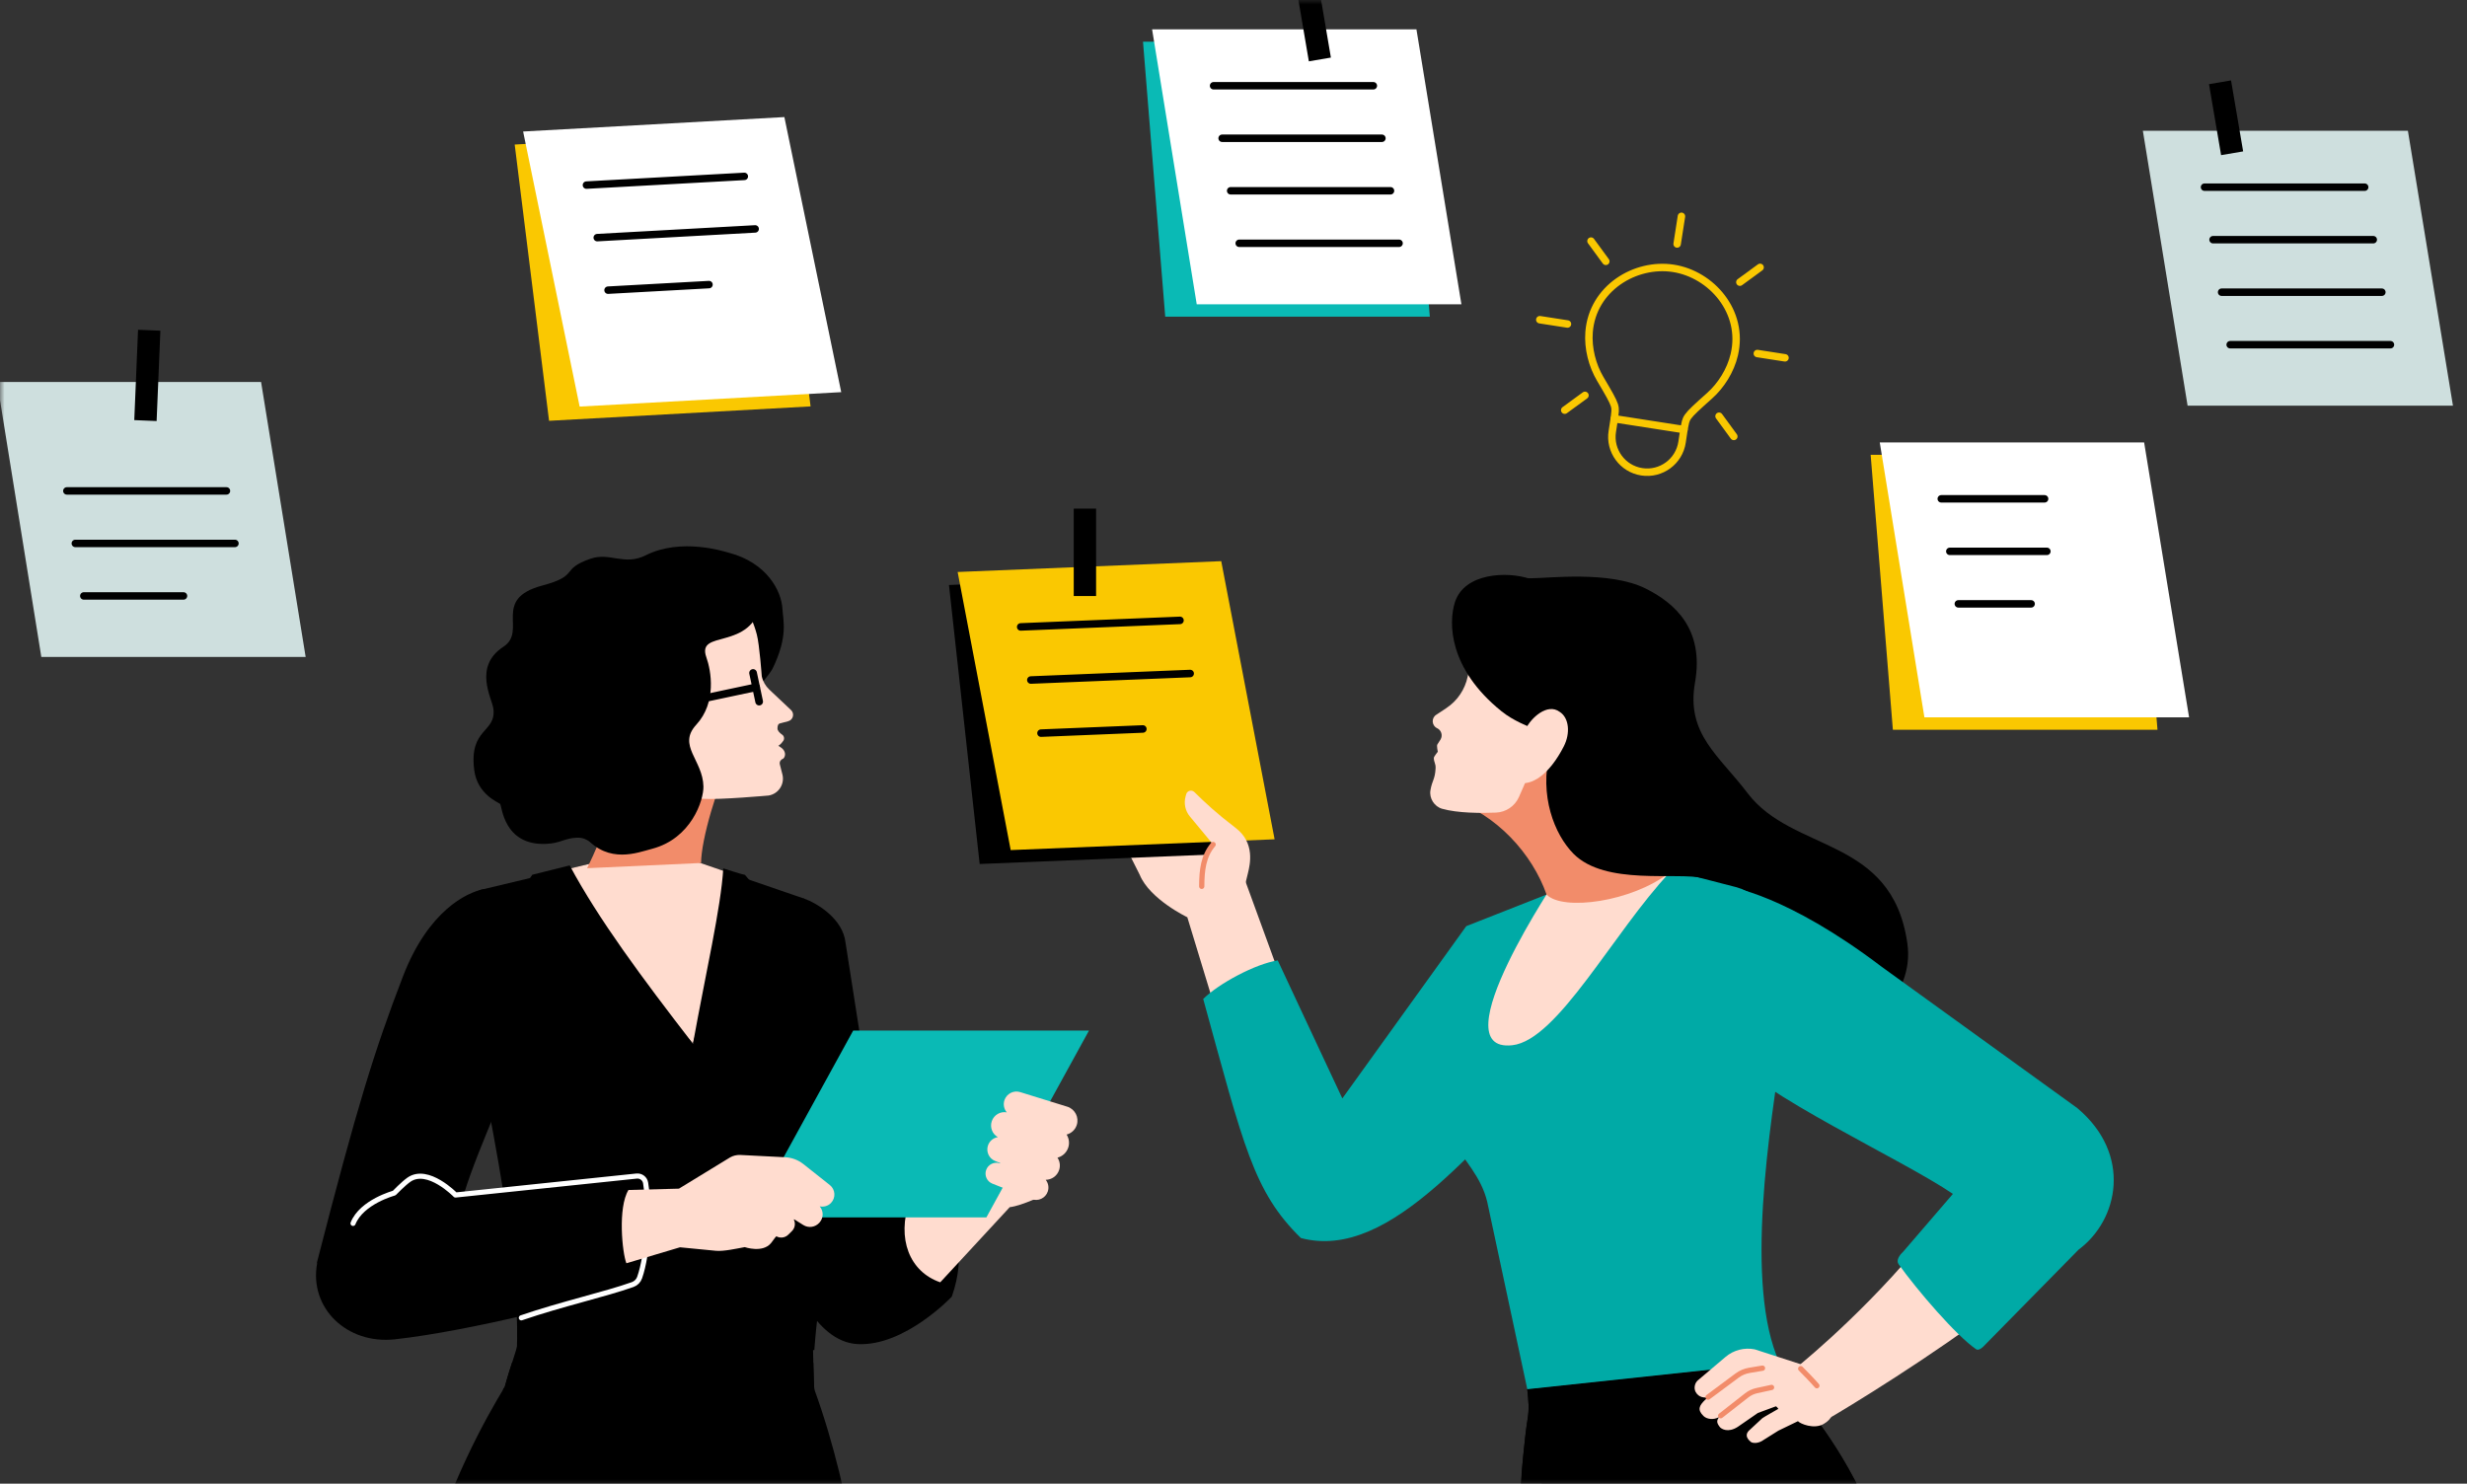
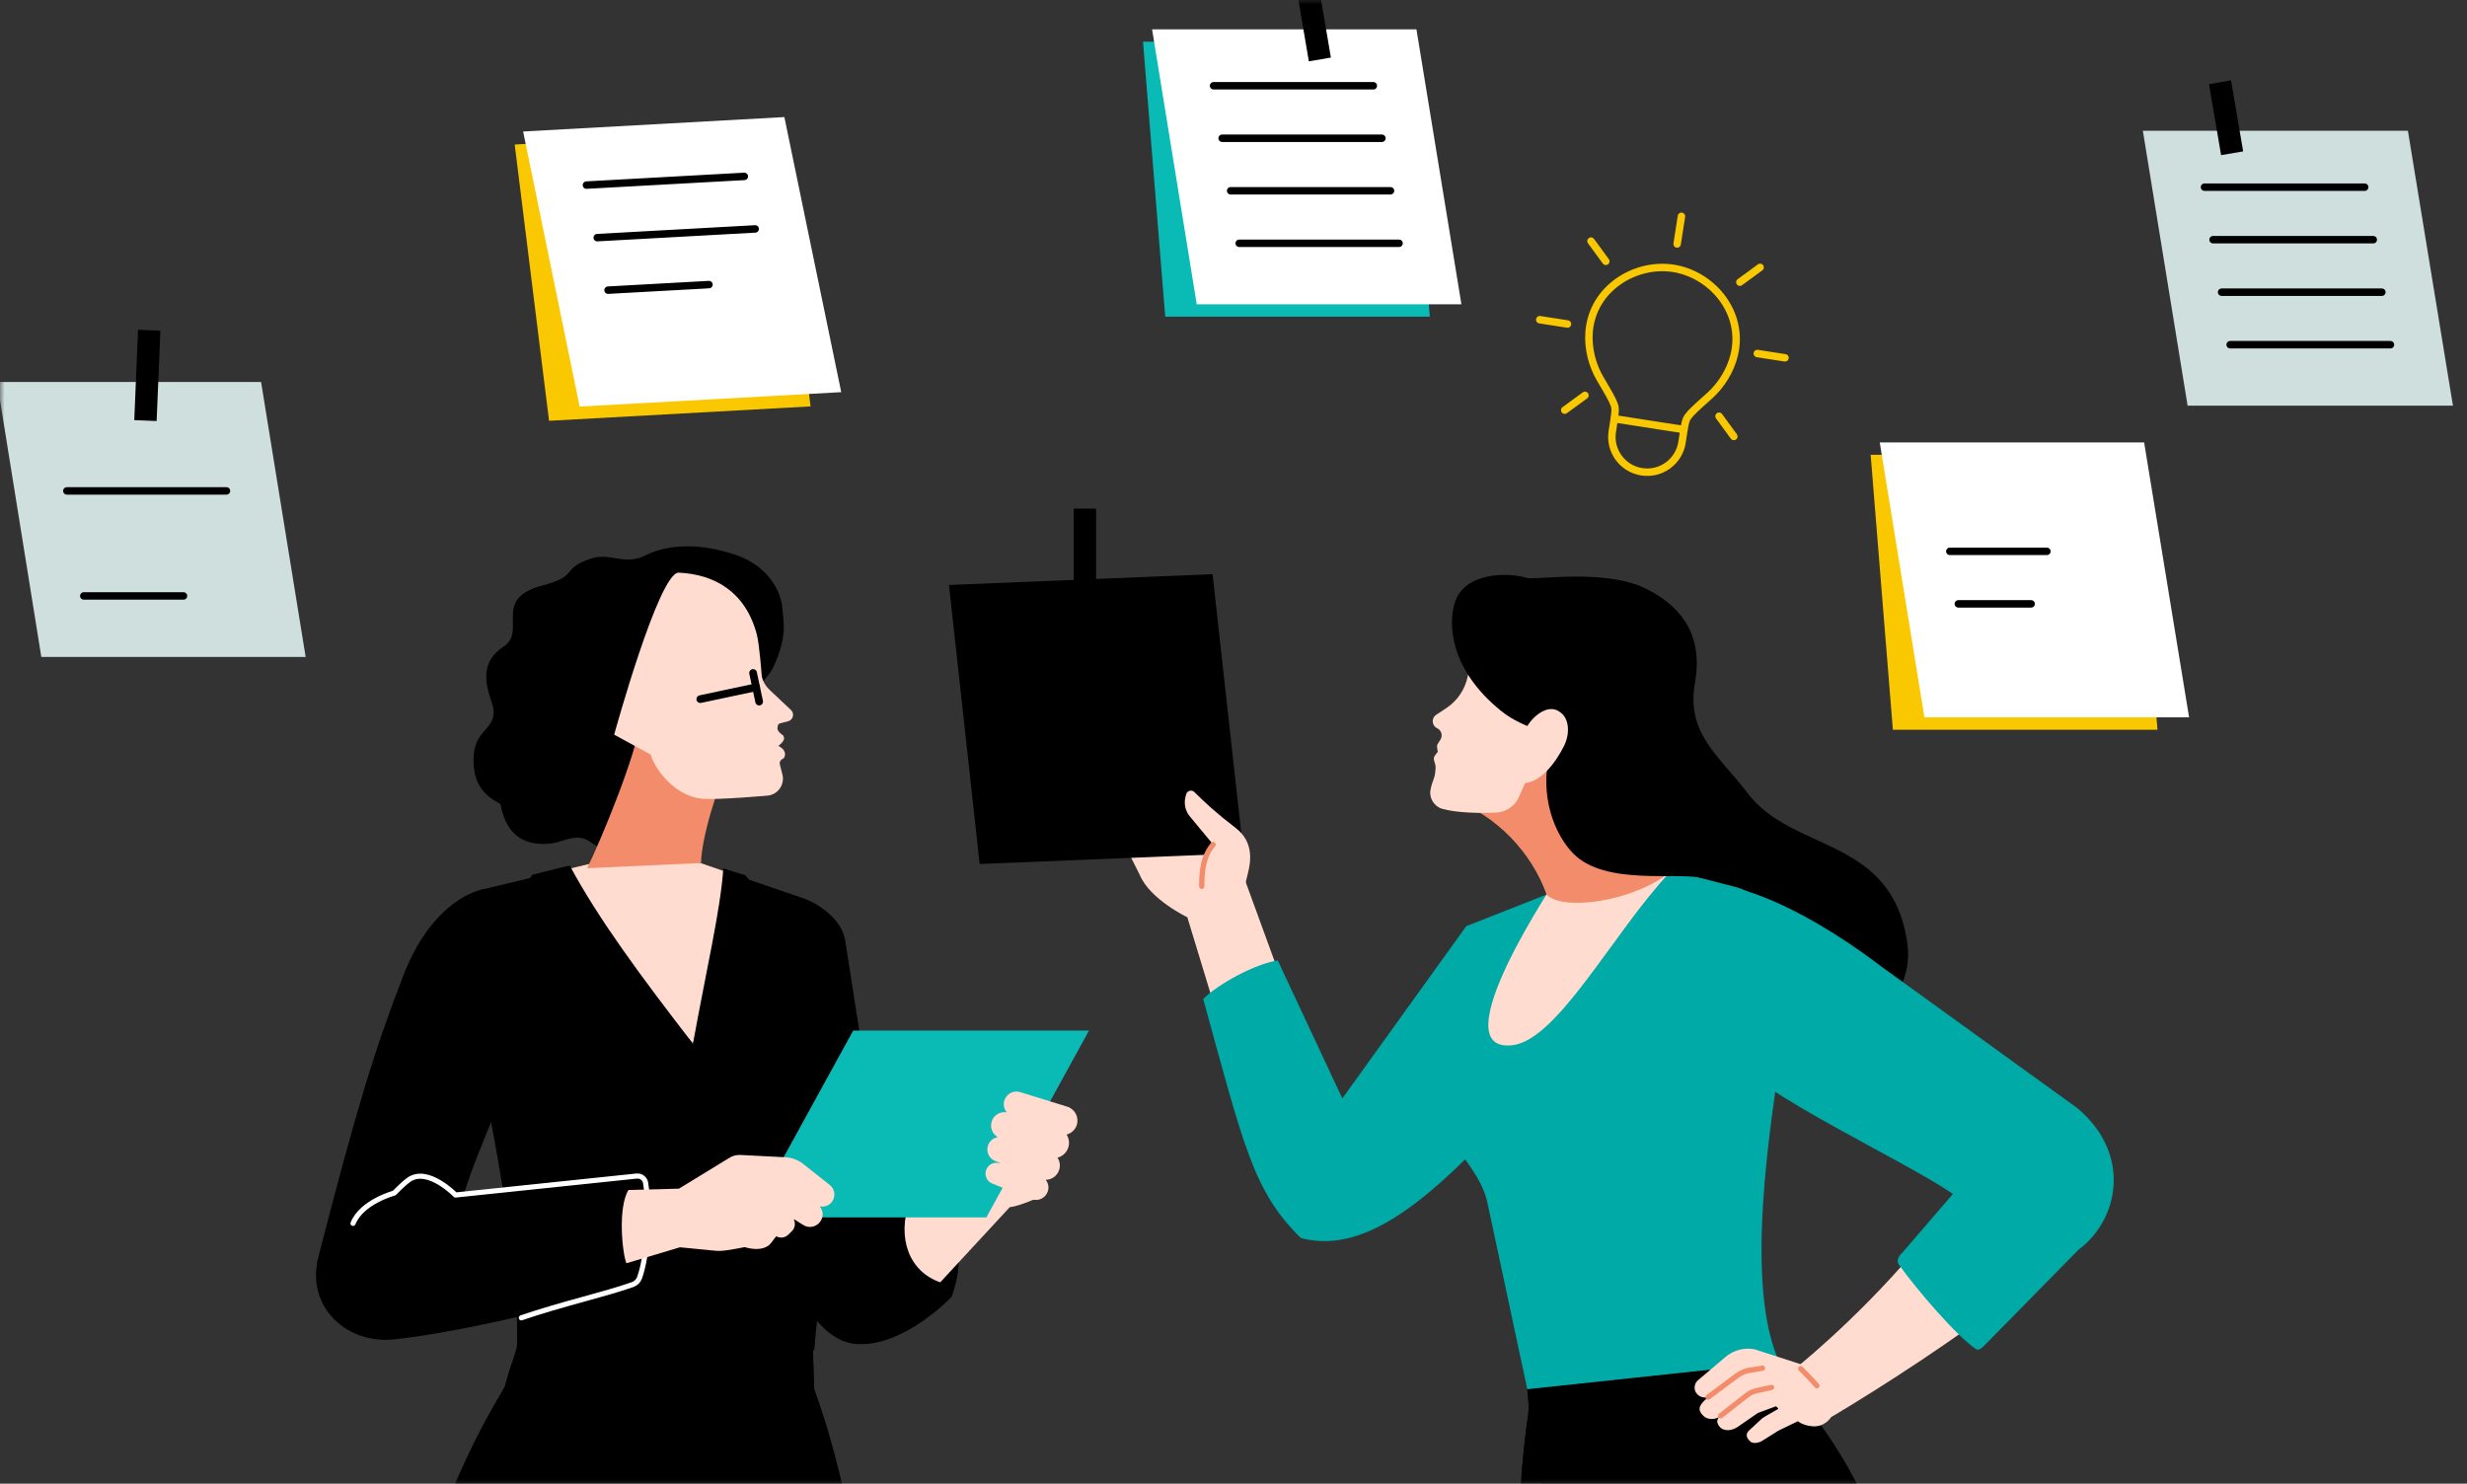
<svg xmlns="http://www.w3.org/2000/svg" width="271" height="163" viewBox="0 0 271 163" fill="none">
  <rect x="0" y="0" width="271" height="163" fill="#333333" stroke="none" />
  <mask id="mask0_14301_984" style="mask-type:alpha" maskUnits="userSpaceOnUse" x="0" y="0" width="271" height="163">
    <rect width="270.237" height="163" fill="#D9D9D9" />
  </mask>
  <g mask="url(#mask0_14301_984)">
    <g style="mix-blend-mode:multiply">
      <path d="M89.043 44.647L60.314 46.23L56.539 15.879L85.24 14.293L89.043 44.647Z" fill="#FAC801" />
    </g>
    <path d="M92.409 43.082L63.674 44.666L57.465 14.448L86.163 12.862L92.409 43.082Z" fill="white" />
    <path d="M64.42 20.335L81.764 19.378" stroke="black" stroke-width="0.819" stroke-linecap="round" stroke-linejoin="round" />
    <path d="M65.606 26.107L82.955 25.149" stroke="black" stroke-width="0.819" stroke-linecap="round" stroke-linejoin="round" />
    <path d="M66.793 31.878L77.882 31.266" stroke="black" stroke-width="0.819" stroke-linecap="round" stroke-linejoin="round" />
    <g style="mix-blend-mode:multiply">
      <path d="M157.066 34.791H128.001L125.559 4.585H154.598L157.066 34.791Z" fill="#0ABAB5" />
    </g>
    <path d="M160.536 33.428H131.461L126.557 3.222H155.596L160.536 33.428Z" fill="white" />
    <path d="M133.312 9.421H150.862" stroke="black" stroke-width="0.819" stroke-linecap="round" stroke-linejoin="round" />
    <path d="M134.25 15.19H151.803" stroke="black" stroke-width="0.819" stroke-linecap="round" stroke-linejoin="round" />
    <path d="M135.188 20.959H152.746" stroke="black" stroke-width="0.819" stroke-linecap="round" stroke-linejoin="round" />
    <path d="M136.127 26.727H153.687" stroke="black" stroke-width="0.819" stroke-linecap="round" stroke-linejoin="round" />
    <path d="M143.867 -0.054L144.782 5.321" stroke="black" stroke-width="2.456" stroke-linecap="square" stroke-linejoin="round" />
    <g style="mix-blend-mode:multiply">
      <path d="M237 80.173H207.932L205.492 49.967H234.532L237 80.173Z" fill="#FAC801" />
    </g>
    <path d="M240.472 78.81H211.397L206.492 48.603H235.532L240.472 78.81Z" fill="white" />
-     <path d="M213.248 54.801H224.599" stroke="black" stroke-width="0.819" stroke-linecap="round" stroke-linejoin="round" />
    <path d="M214.186 60.572H224.851" stroke="black" stroke-width="0.819" stroke-linecap="round" stroke-linejoin="round" />
    <path d="M215.123 66.341H223.119" stroke="black" stroke-width="0.819" stroke-linecap="round" stroke-linejoin="round" />
    <path d="M269.457 44.57H240.308L235.393 14.363H264.507L269.457 44.57Z" fill="#CEDFDE" />
    <path d="M242.166 20.563H259.76" stroke="black" stroke-width="0.819" stroke-linecap="round" stroke-linejoin="round" />
    <path d="M243.104 26.332H260.703" stroke="black" stroke-width="0.819" stroke-linecap="round" stroke-linejoin="round" />
    <path d="M244.043 32.101H261.647" stroke="black" stroke-width="0.819" stroke-linecap="round" stroke-linejoin="round" />
    <path d="M244.984 37.869H262.592" stroke="black" stroke-width="0.819" stroke-linecap="round" stroke-linejoin="round" />
    <path d="M244.076 10.251L244.993 15.628" stroke="black" stroke-width="2.456" stroke-linecap="square" stroke-linejoin="round" />
    <path d="M33.576 72.171H4.539L-0.322 41.964H28.679L33.576 72.171Z" fill="#CEDFDE" />
    <path d="M7.344 53.932H24.876" stroke="black" stroke-width="0.819" stroke-linecap="round" stroke-linejoin="round" />
-     <path d="M8.273 59.701H25.809" stroke="black" stroke-width="0.819" stroke-linecap="round" stroke-linejoin="round" />
    <path d="M9.205 65.47H20.157" stroke="black" stroke-width="0.819" stroke-linecap="round" stroke-linejoin="round" />
    <path d="M16.34 37.507L16.029 44.978" stroke="black" stroke-width="2.456" stroke-linecap="square" stroke-linejoin="round" />
    <path d="M193.347 29.374L191.124 31" stroke="#FAC801" stroke-width="0.819" stroke-linecap="round" stroke-linejoin="round" />
    <path d="M190.46 47.948L188.836 45.725" stroke="#FAC801" stroke-width="0.819" stroke-linecap="round" stroke-linejoin="round" />
    <path d="M171.884 45.06L174.109 43.435" stroke="#FAC801" stroke-width="0.819" stroke-linecap="round" stroke-linejoin="round" />
    <path d="M174.771 26.486L176.398 28.71" stroke="#FAC801" stroke-width="0.819" stroke-linecap="round" stroke-linejoin="round" />
    <path d="M184.707 23.765L184.234 26.804" stroke="#FAC801" stroke-width="0.819" stroke-linecap="round" stroke-linejoin="round" />
    <path d="M196.083 39.311L193.041 38.838" stroke="#FAC801" stroke-width="0.819" stroke-linecap="round" stroke-linejoin="round" />
    <path d="M169.146 35.123L172.188 35.596" stroke="#FAC801" stroke-width="0.819" stroke-linecap="round" stroke-linejoin="round" />
    <path d="M183.819 29.48C179.636 28.829 174.934 31.659 174.561 36.483C174.421 38.292 174.925 40.163 175.775 41.605C177.712 44.884 177.478 44.562 177.33 46.004L184.983 47.194C185.28 45.777 184.96 46.011 187.801 43.474C189.048 42.361 190.097 40.73 190.512 38.963C191.622 34.254 188.001 30.13 183.819 29.48Z" stroke="#FAC801" stroke-width="0.819" stroke-linecap="round" stroke-linejoin="round" />
    <path d="M177.328 46.004L177.11 47.405C176.781 49.52 178.23 51.502 180.345 51.831C182.475 52.162 184.466 50.692 184.777 48.561L184.982 47.194" stroke="#FAC801" stroke-width="0.819" stroke-linecap="round" stroke-linejoin="round" />
    <path d="M99.674 129.415L97.027 130.076L92.883 103.571C92.595 100.92 89.75 99.233 88.35 98.725L77.119 98.41L86.907 139.955C86.907 139.955 89.317 147.424 94.224 147.665C99.409 147.919 104.556 142.449 104.556 142.449C107.844 133.036 99.674 129.415 99.674 129.415Z" fill="black" />
    <path d="M52.093 84.591C51.506 79.945 54.535 80.522 54.198 77.86C54.053 76.708 51.948 73.249 55.298 71.054C57.966 69.307 53.976 65.822 59.566 64.329C63.746 63.213 61.468 62.559 64.862 61.383C67.008 60.639 68.577 62.192 70.932 61.006C74.843 59.038 79.579 60.599 80.031 60.716C84.215 61.799 85.836 64.884 85.951 66.886C86.028 68.232 86.591 69.906 84.859 73.474C84.364 74.492 78.424 81.181 78.439 81.833L71.329 90.657L68.778 93.126C67.993 93.402 67.131 93.461 66.323 93.263C65.028 92.948 64.683 91.969 63.352 92.03C61.974 92.09 61.571 92.649 59.965 92.711C55.268 92.896 55.147 88.481 54.933 88.313C54.69 88.123 52.428 87.249 52.092 84.589L52.093 84.591Z" fill="black" />
    <path d="M95.018 178.223C95.014 178.178 93.888 164.794 89.452 152.626C89.371 152.052 89.309 147.689 89.294 147.32H56.937V147.333C56.779 148.32 56.056 150.088 55.452 152.349C53.473 155.632 49.205 163.037 46.319 173.581C44.937 178.63 40.827 209.373 37.336 229.935C36.704 235.545 35.589 240.38 34.312 244.999H60.394C61.339 239.97 61.925 235.31 62.239 232.866C63.691 221.6 68.567 191.476 70.015 182.228L71.992 182.285C71.901 197.35 69.109 223.588 69.089 223.891C68.384 234.546 69.892 233.309 69.892 236.457C69.892 239.252 68.923 242.368 68.189 244.999H93.771C94.498 221.822 96.432 198.342 95.021 178.223H95.018Z" fill="black" />
    <path d="M89.458 152.697C89.458 152.697 89.468 152.694 89.484 152.692C89.473 152.669 89.462 152.647 89.451 152.624C89.407 152.321 89.37 150.965 89.341 149.696H56.248C55.996 150.47 55.712 151.361 55.448 152.345C55.375 152.458 55.296 152.575 55.217 152.696H89.458V152.697Z" fill="black" />
    <path d="M65.657 94.688L71.061 94.692L76.596 94.688L88.35 98.727C88.35 98.727 87.734 104.778 89.511 110.078C90.426 112.808 92.558 116.618 92.885 118.992C94.094 127.76 90.475 134.655 89.453 148.318H56.778C57.27 134.896 51.666 114.235 50.221 102.428C49.837 99.286 52.742 97.774 52.742 97.774L65.659 94.688H65.657Z" fill="black" />
    <path d="M76.12 114.664L59.725 96.264L61.843 95.6L65.657 94.688H76.596L81.065 96.225L76.12 114.664Z" fill="#FFDCCF" />
    <path d="M64.498 95.381C65.972 92.408 70.152 82.3 70.282 79.237L80.533 82.701C78.716 86.464 77.029 92.248 77.014 94.809L64.5 95.381H64.498Z" fill="#F28C6A" />
    <path d="M34.833 138.806C34.827 138.769 34.821 138.729 34.818 138.692C39.219 121.549 41.147 115.378 44.256 107.291C47.063 99.992 51.306 98.068 53.039 97.704C56.757 96.925 59.641 105.849 57.572 113.711C56.475 117.882 52.583 125.9 51.005 131.04L70.763 129.353C71.375 129.238 70.744 140.631 70.04 140.919C65.406 142.815 51.461 146.249 43.395 147.137C38.086 147.723 33.948 143.681 34.833 138.804V138.806Z" fill="black" />
    <path d="M57.268 144.777C61.715 143.25 66.512 142.192 69.5 141.122C69.862 140.992 70.14 140.708 70.266 140.346C71.179 137.735 71.398 132.992 70.921 129.959C70.846 129.483 70.409 129.152 69.929 129.203L50.036 131.285C50.036 131.285 47.007 128.161 44.928 129.598C44.311 130.025 43.3 131.074 43.3 131.074C43.3 131.074 39.732 132.025 38.781 134.403" stroke="white" stroke-width="0.562" stroke-linecap="round" stroke-linejoin="round" />
    <path d="M59.724 95.788L58.474 96.102C55.823 99.717 57.802 104.07 61.366 106.222L76.121 114.662C70.524 107.427 65.704 100.92 62.581 95.074L59.726 95.788H59.724Z" fill="black" />
    <path d="M79.452 95.402C79.199 99.717 77.513 106.947 76.123 114.662L82.959 107.293C85.379 104.684 85.525 100.698 83.304 97.917C82.487 96.895 81.858 96.117 81.83 96.115C81.572 96.093 79.452 95.402 79.452 95.402Z" fill="black" />
    <path d="M74.565 62.913C78.524 63.1 81.905 65.024 83.137 69.706C83.43 70.819 83.681 74.298 83.681 74.298C83.801 74.854 84.088 75.36 84.502 75.752L86.893 78.005C87.309 78.399 87.128 79.097 86.573 79.237L85.684 79.472C85.441 79.534 85.415 79.777 85.406 80.027C85.398 80.272 85.65 80.528 85.923 80.713C86.132 80.854 86.192 81.157 86.057 81.368C85.799 81.771 85.503 81.933 85.503 81.933L85.765 82.104C86.29 82.445 86.362 82.996 86.062 83.328C85.929 83.377 85.822 83.45 85.743 83.558C85.652 83.678 85.631 83.838 85.669 83.985L85.948 85.081C86.219 86.15 85.515 87.223 84.425 87.398C84.425 87.398 79.029 87.882 77.231 87.76C74.358 87.566 72.034 84.763 71.469 82.895L67.465 80.709C67.465 80.709 72.394 62.81 74.563 62.911L74.565 62.913Z" fill="#FFDCCF" />
-     <path d="M78.699 60.867C78.699 60.867 84.861 60.853 83.694 66.138C82.472 71.67 76.468 69.043 77.594 72.212C78.121 73.694 78.744 77.164 76.485 79.619C74.378 81.908 77.213 83.484 77.272 86.404C77.302 87.901 75.948 92.116 71.625 93.252C70.006 93.677 66.9 94.935 64.322 92.003C60.685 87.869 55.031 89.885 57.478 84.953L60.301 69.578C62.417 65.312 78.695 60.865 78.695 60.865L78.699 60.867Z" fill="black" />
    <path d="M82.725 73.933L83.393 77.079" stroke="black" stroke-width="0.845" stroke-miterlimit="10" stroke-linecap="round" />
    <path d="M83.06 75.505C82.817 75.556 76.928 76.806 76.928 76.806" stroke="black" stroke-width="0.845" stroke-miterlimit="10" stroke-linecap="round" />
    <path d="M99.925 131.914L105.496 128.389L106.848 125.341L114.882 131.183C114.882 131.183 112.295 132.467 110.92 132.62L103.286 140.876C99.919 139.716 98.474 136.101 99.925 131.914Z" fill="#FFDCCF" />
    <path d="M82.451 133.744H108.354L119.624 113.22H93.723L82.451 133.744Z" fill="#0ABAB5" />
-     <path d="M117.233 121.579L112.067 119.979C111.351 119.757 110.589 120.143 110.342 120.851C110.177 121.329 110.288 121.839 110.593 122.203C109.892 122.078 109.188 122.477 108.949 123.168C108.714 123.848 109.005 124.586 109.615 124.929C109.13 125.004 108.704 125.337 108.533 125.831C108.292 126.523 108.64 127.282 109.324 127.551L110.495 128.013L109.798 127.796C109.186 127.606 108.535 127.935 108.326 128.542C108.117 129.142 108.42 129.801 109.011 130.035L113.308 131.731C114.036 132.019 114.857 131.633 115.102 130.889C115.25 130.436 115.147 129.961 114.872 129.615C115.522 129.607 116.13 129.193 116.346 128.536C116.503 128.062 116.418 127.566 116.164 127.182C116.7 127.043 117.16 126.644 117.346 126.075C117.51 125.576 117.427 125.057 117.167 124.644C117.672 124.513 118.103 124.136 118.28 123.6C118.557 122.752 118.088 121.843 117.237 121.579H117.233Z" fill="#FFDCCF" />
+     <path d="M117.233 121.579L112.067 119.979C111.351 119.757 110.589 120.143 110.342 120.851C110.177 121.329 110.288 121.839 110.593 122.203C109.892 122.078 109.188 122.477 108.949 123.168C108.714 123.848 109.005 124.586 109.615 124.929C109.13 125.004 108.704 125.337 108.533 125.831C108.292 126.523 108.64 127.282 109.324 127.551L110.495 128.013L109.798 127.796C109.186 127.606 108.535 127.935 108.326 128.542C108.117 129.142 108.42 129.801 109.011 130.035L113.308 131.731C114.036 132.019 114.857 131.633 115.102 130.889C115.25 130.436 115.147 129.961 114.872 129.615C115.522 129.607 116.13 129.193 116.346 128.536C116.503 128.062 116.418 127.566 116.164 127.182C116.7 127.043 117.16 126.644 117.346 126.075C117.51 125.576 117.427 125.057 117.167 124.644C117.672 124.513 118.103 124.136 118.28 123.6C118.557 122.752 118.088 121.843 117.237 121.579Z" fill="#FFDCCF" />
    <path d="M111.146 122.6L116.702 124.484" stroke="#FFDCCF" stroke-width="0.562" stroke-miterlimit="10" stroke-linecap="round" />
    <path d="M110.26 125.254L115.816 127.139" stroke="#FFDCCF" stroke-width="0.562" stroke-miterlimit="10" stroke-linecap="round" />
    <path d="M110.123 127.866L114.595 129.383" stroke="#FFDCCF" stroke-width="0.562" stroke-miterlimit="10" stroke-linecap="round" />
    <path d="M69.035 130.733L74.581 130.586L80.186 127.162C80.534 126.96 80.935 126.864 81.338 126.885L86.269 127.137C86.99 127.175 87.683 127.435 88.248 127.885L91.153 130.187C91.771 130.677 91.831 131.59 91.285 132.157C90.955 132.499 90.481 132.625 90.042 132.531C90.47 133.024 90.487 133.772 90.044 134.286L90.023 134.31C89.573 134.832 88.82 134.945 88.244 134.583C87.905 134.371 87.521 134.13 87.163 133.906C87.408 134.322 87.367 134.879 86.99 135.252L86.595 135.641C86.241 135.992 85.695 136.061 85.264 135.811L84.697 136.568C83.78 137.688 81.811 137.01 81.811 137.01C80.99 137.157 79.476 137.498 78.646 137.413L74.696 137.029L68.809 138.784C68.353 137.645 67.85 132.674 69.037 130.735L69.035 130.733Z" fill="#FFDCCF" />
    <path d="M89.78 132.33L86.969 129.948C86.61 129.643 86.169 129.447 85.702 129.385L83.853 129.139" stroke="#FFDCCF" stroke-width="0.562" stroke-miterlimit="10" stroke-linecap="round" />
    <path d="M87.017 133.755L85.466 132.313C85.157 132.027 84.775 131.831 84.362 131.748L82.715 131.419" stroke="#FFDCCF" stroke-width="0.562" stroke-miterlimit="10" stroke-linecap="round" />
    <path d="M85.051 135.636L83.439 134.329C83.114 134.066 82.722 133.894 82.308 133.836L81.346 133.698" stroke="#FFDCCF" stroke-width="0.562" stroke-miterlimit="10" stroke-linecap="round" />
    <path d="M122.428 90.337C122.424 90.062 123.2 86.481 123.299 86.257C123.655 85.464 124.544 85.039 125.37 85.304C125.483 85.34 128.562 87.511 128.643 87.564L133.575 90.231L136.032 94.69L142.899 113.517L134.709 114.835L130.427 100.769C130.427 100.769 126.295 98.798 125.195 96.098C125.188 96.079 122.43 90.685 122.426 90.337H122.428Z" fill="#FFDCCF" />
    <path d="M169.891 98.278L161.072 101.746L147.456 120.674C144.649 114.724 140.381 105.519 140.362 105.512C137.914 105.888 133.866 108.054 132.172 109.748C136.623 125.9 137.686 130.908 142.903 136.012C152.882 138.648 162.578 125.281 173.875 113.89C173.875 113.89 177.122 95.262 169.891 98.278Z" fill="#00AAA6" />
    <path d="M168.092 63.529C169.964 63.55 176.789 62.653 180.801 64.67C183.943 66.249 187.236 69.083 186.195 75C185.203 80.635 188.84 83 191.96 87.121C196.951 93.717 207.826 91.845 209.52 103.612C210.405 109.756 204.426 113.694 200.696 116.003C191.647 121.602 174.707 107.402 174.707 107.402C174.707 107.402 163.64 75.883 163.438 75.228C161.823 69.928 163.54 63.48 168.092 63.531V63.529Z" fill="black" />
    <path d="M167.773 152.616L195.461 149.658C196.41 151.313 196.848 152.552 197.724 153.612C199.904 156.252 204.788 162.566 207.194 171.231C210.895 184.568 208.841 198.421 211.445 211.804C214.853 229.315 222.039 230.089 222.039 230.089C220.305 234.965 203.417 241.417 186.815 234.709C178.183 231.22 176.554 234.737 171.275 234.25C162.404 215.138 166.856 161.488 167.779 156.112C168.022 154.702 167.907 153.996 167.775 152.614L167.773 152.616Z" fill="black" />
    <path d="M167.775 156.114C167.628 156.965 167.395 159.031 167.137 161.973C169.306 163.052 173.209 164.199 174.227 166.401C177.622 173.74 184.712 179.247 191.422 180.093C194.877 180.528 205.358 181.413 209.214 182.977C208.854 179.035 208.267 175.113 207.19 171.233C204.784 162.568 199.9 156.254 197.72 153.614C196.844 152.554 196.406 151.313 195.457 149.66L167.769 152.618C167.901 153.998 168.016 154.706 167.773 156.116L167.775 156.114Z" fill="black" />
    <path d="M195.46 149.658L167.773 152.616L163.375 132.051C162.704 129.236 160.827 127.474 159.33 124.996C157.92 122.662 156.685 119.335 158.018 115.718C158.709 113.841 169.057 97.362 172.64 96.414L177.881 94.146L190.795 97.482C196.556 99.25 196.921 107.541 195.991 113.481C194.304 124.27 191.642 141.209 195.456 149.658H195.46Z" fill="#00AAA6" />
    <path d="M183.413 95.855C177.26 102.386 171.109 114.287 166.124 114.831C158.017 115.716 171.228 96.192 171.228 96.192L177.88 94.146L183.413 95.857V95.855Z" fill="#FFDCCF" />
    <path d="M183.414 95.855C178.233 92.402 175.821 87.951 174.588 82.84C170.813 82.262 159.496 87.871 159.496 87.871C164.387 89.465 168.313 93.784 169.891 98.28C171.672 100.118 179.27 99.084 183.414 95.855Z" fill="#F28C6A" />
    <path d="M157.763 78.532L158.877 77.794C160.084 76.996 160.928 75.753 161.223 74.337C161.43 73.341 161.655 72.311 161.773 71.959C163.3 67.392 167.63 65.487 172.177 65.98C173.115 66.082 174.086 66.249 175.086 66.473C178.786 68.224 180.365 72.645 178.614 76.344L169.01 82.102C168.557 83.67 167.546 86.025 166.847 87.577C166.399 88.576 165.424 89.228 164.33 89.273C162.645 89.341 160.129 89.335 158.42 88.853C157.563 88.612 156.985 87.707 157.132 86.827C157.322 85.7 157.629 85.668 157.699 84.425C157.731 83.862 157.503 83.755 157.507 83.258C157.507 83.124 157.942 82.589 157.942 82.589C157.942 82.589 157.802 81.93 157.889 81.795C158.032 81.571 158.153 81.392 158.245 81.236C158.503 80.795 158.335 80.23 157.878 80.006L157.855 79.995C157.27 79.707 157.217 78.892 157.761 78.532H157.763Z" fill="#FFDCCF" />
    <path d="M168.002 63.572C165.622 62.772 160.885 62.894 159.829 66.146C159.097 68.397 159.121 73.454 164.941 78.141C167.639 80.313 170.883 80.134 170.248 82.674C169.073 87.381 170.742 91.672 172.848 93.794C176.365 97.337 184.201 95.767 187.144 96.478C187.144 96.478 181.944 73.545 178.192 66.426L168 63.57L168.002 63.572Z" fill="black" />
    <path d="M171.328 78.203C171.339 78.21 171.35 78.218 171.361 78.225C172.367 78.89 172.514 80.56 171.791 81.981C170.307 84.903 167.79 87.454 165.201 85.161L167.602 80.078C168.165 78.888 169.976 77.192 171.328 78.205V78.203Z" fill="#FFDCCF" />
    <path d="M210.375 137.381C203.663 145.302 196.852 150.633 196.852 150.633C196.852 150.633 197.401 156.378 200.192 156.225C200.342 156.218 209.27 150.91 216.756 145.482C216.756 145.482 218.324 140.284 210.375 137.381Z" fill="#FFDCCF" />
    <path d="M200.568 153.71C200.088 153.122 198.64 150.138 197.917 149.911L192.759 148.241C191.62 148.013 190.437 148.318 189.551 149.071C188.357 150.086 186.79 151.413 186.519 151.637C186.171 151.925 186.034 152.507 186.271 152.93C186.602 153.527 187.214 153.593 187.675 153.491L187.291 153.804C186.683 154.405 186.401 154.862 187.139 155.572C187.493 155.913 188.233 156.028 188.833 155.681C188.604 156.035 188.511 156.255 188.924 156.775C189.087 156.98 189.816 157.449 190.893 156.756L193.105 155.229L195.061 154.506C195.142 154.482 195.293 154.698 195.351 154.772L195.355 154.776C195.355 154.776 193.649 155.743 193.591 155.807L192.096 157.193C191.802 157.517 191.731 157.922 192.339 158.415C192.495 158.541 193.12 158.652 193.755 158.176L195.359 157.172L197.505 156.133C197.759 156.419 199.26 157.054 200.325 156.44C202.349 155.273 200.568 153.702 200.568 153.702V153.71Z" fill="#FFDCCF" />
    <path d="M187.631 153.491L190.811 151.127C191.212 150.827 191.679 150.63 192.172 150.547L193.609 150.308" stroke="#F28C6A" stroke-width="0.578" stroke-linecap="round" stroke-linejoin="round" />
    <path d="M189.016 155.534L191.876 153.296C192.201 153.041 192.58 152.863 192.983 152.776L194.605 152.424" stroke="#F28C6A" stroke-width="0.578" stroke-linecap="round" stroke-linejoin="round" />
    <path d="M197.807 150.364C198.339 150.897 199.044 151.618 199.582 152.236" stroke="#F28C6A" stroke-width="0.578" stroke-linecap="round" stroke-linejoin="round" />
    <path d="M214.524 131.16C208.91 127.333 193.174 120.184 189.802 115.752C186.21 111.032 185.346 105.965 187.739 100.41L189.872 97.382C190.024 97.463 196.126 98.182 206.718 106.222L228.195 121.739C234.25 126.83 232.713 134.043 228.332 137.289L217.827 147.977C217.623 148.165 217.299 148.382 217.07 148.224C214.873 146.715 210.652 141.803 208.56 138.887C208.266 138.477 208.654 137.884 209.034 137.548L214.526 131.164L214.524 131.16Z" fill="#00AAA6" />
    <g style="mix-blend-mode:multiply">
      <path d="M136.599 93.735L107.616 94.919L104.244 64.269L133.201 63.08L136.599 93.735Z" fill="black" />
    </g>
-     <path d="M140.015 92.205L111.024 93.391L105.197 62.84L134.152 61.651L140.015 92.205Z" fill="#FAC801" />
    <path d="M112.123 68.874L129.621 68.156" stroke="black" stroke-width="0.826" stroke-linecap="round" stroke-linejoin="round" />
    <path d="M113.238 74.708L130.74 73.993" stroke="black" stroke-width="0.826" stroke-linecap="round" stroke-linejoin="round" />
    <path d="M114.354 80.543L125.543 80.085" stroke="black" stroke-width="0.826" stroke-linecap="round" stroke-linejoin="round" />
    <path d="M136.58 98.013L137.089 95.908C137.313 94.982 137.893 92.602 135.741 90.96C133.593 89.32 132.414 88.211 131.198 87.014C130.906 86.726 130.411 86.859 130.303 87.255L130.236 87.501C130.025 88.266 130.202 89.087 130.708 89.697L133.265 92.781C132.197 94.038 131.533 95.782 131.055 97.751L136.582 98.013H136.58Z" fill="#FFDCCF" />
    <path d="M133.262 92.779C132.194 94.037 132.015 95.582 132.01 97.375" stroke="#F28C6A" stroke-width="0.578" stroke-linecap="round" stroke-linejoin="round" />
    <path d="M119.178 57.101V64.255" stroke="black" stroke-width="2.456" stroke-linecap="square" stroke-linejoin="round" />
  </g>
</svg>